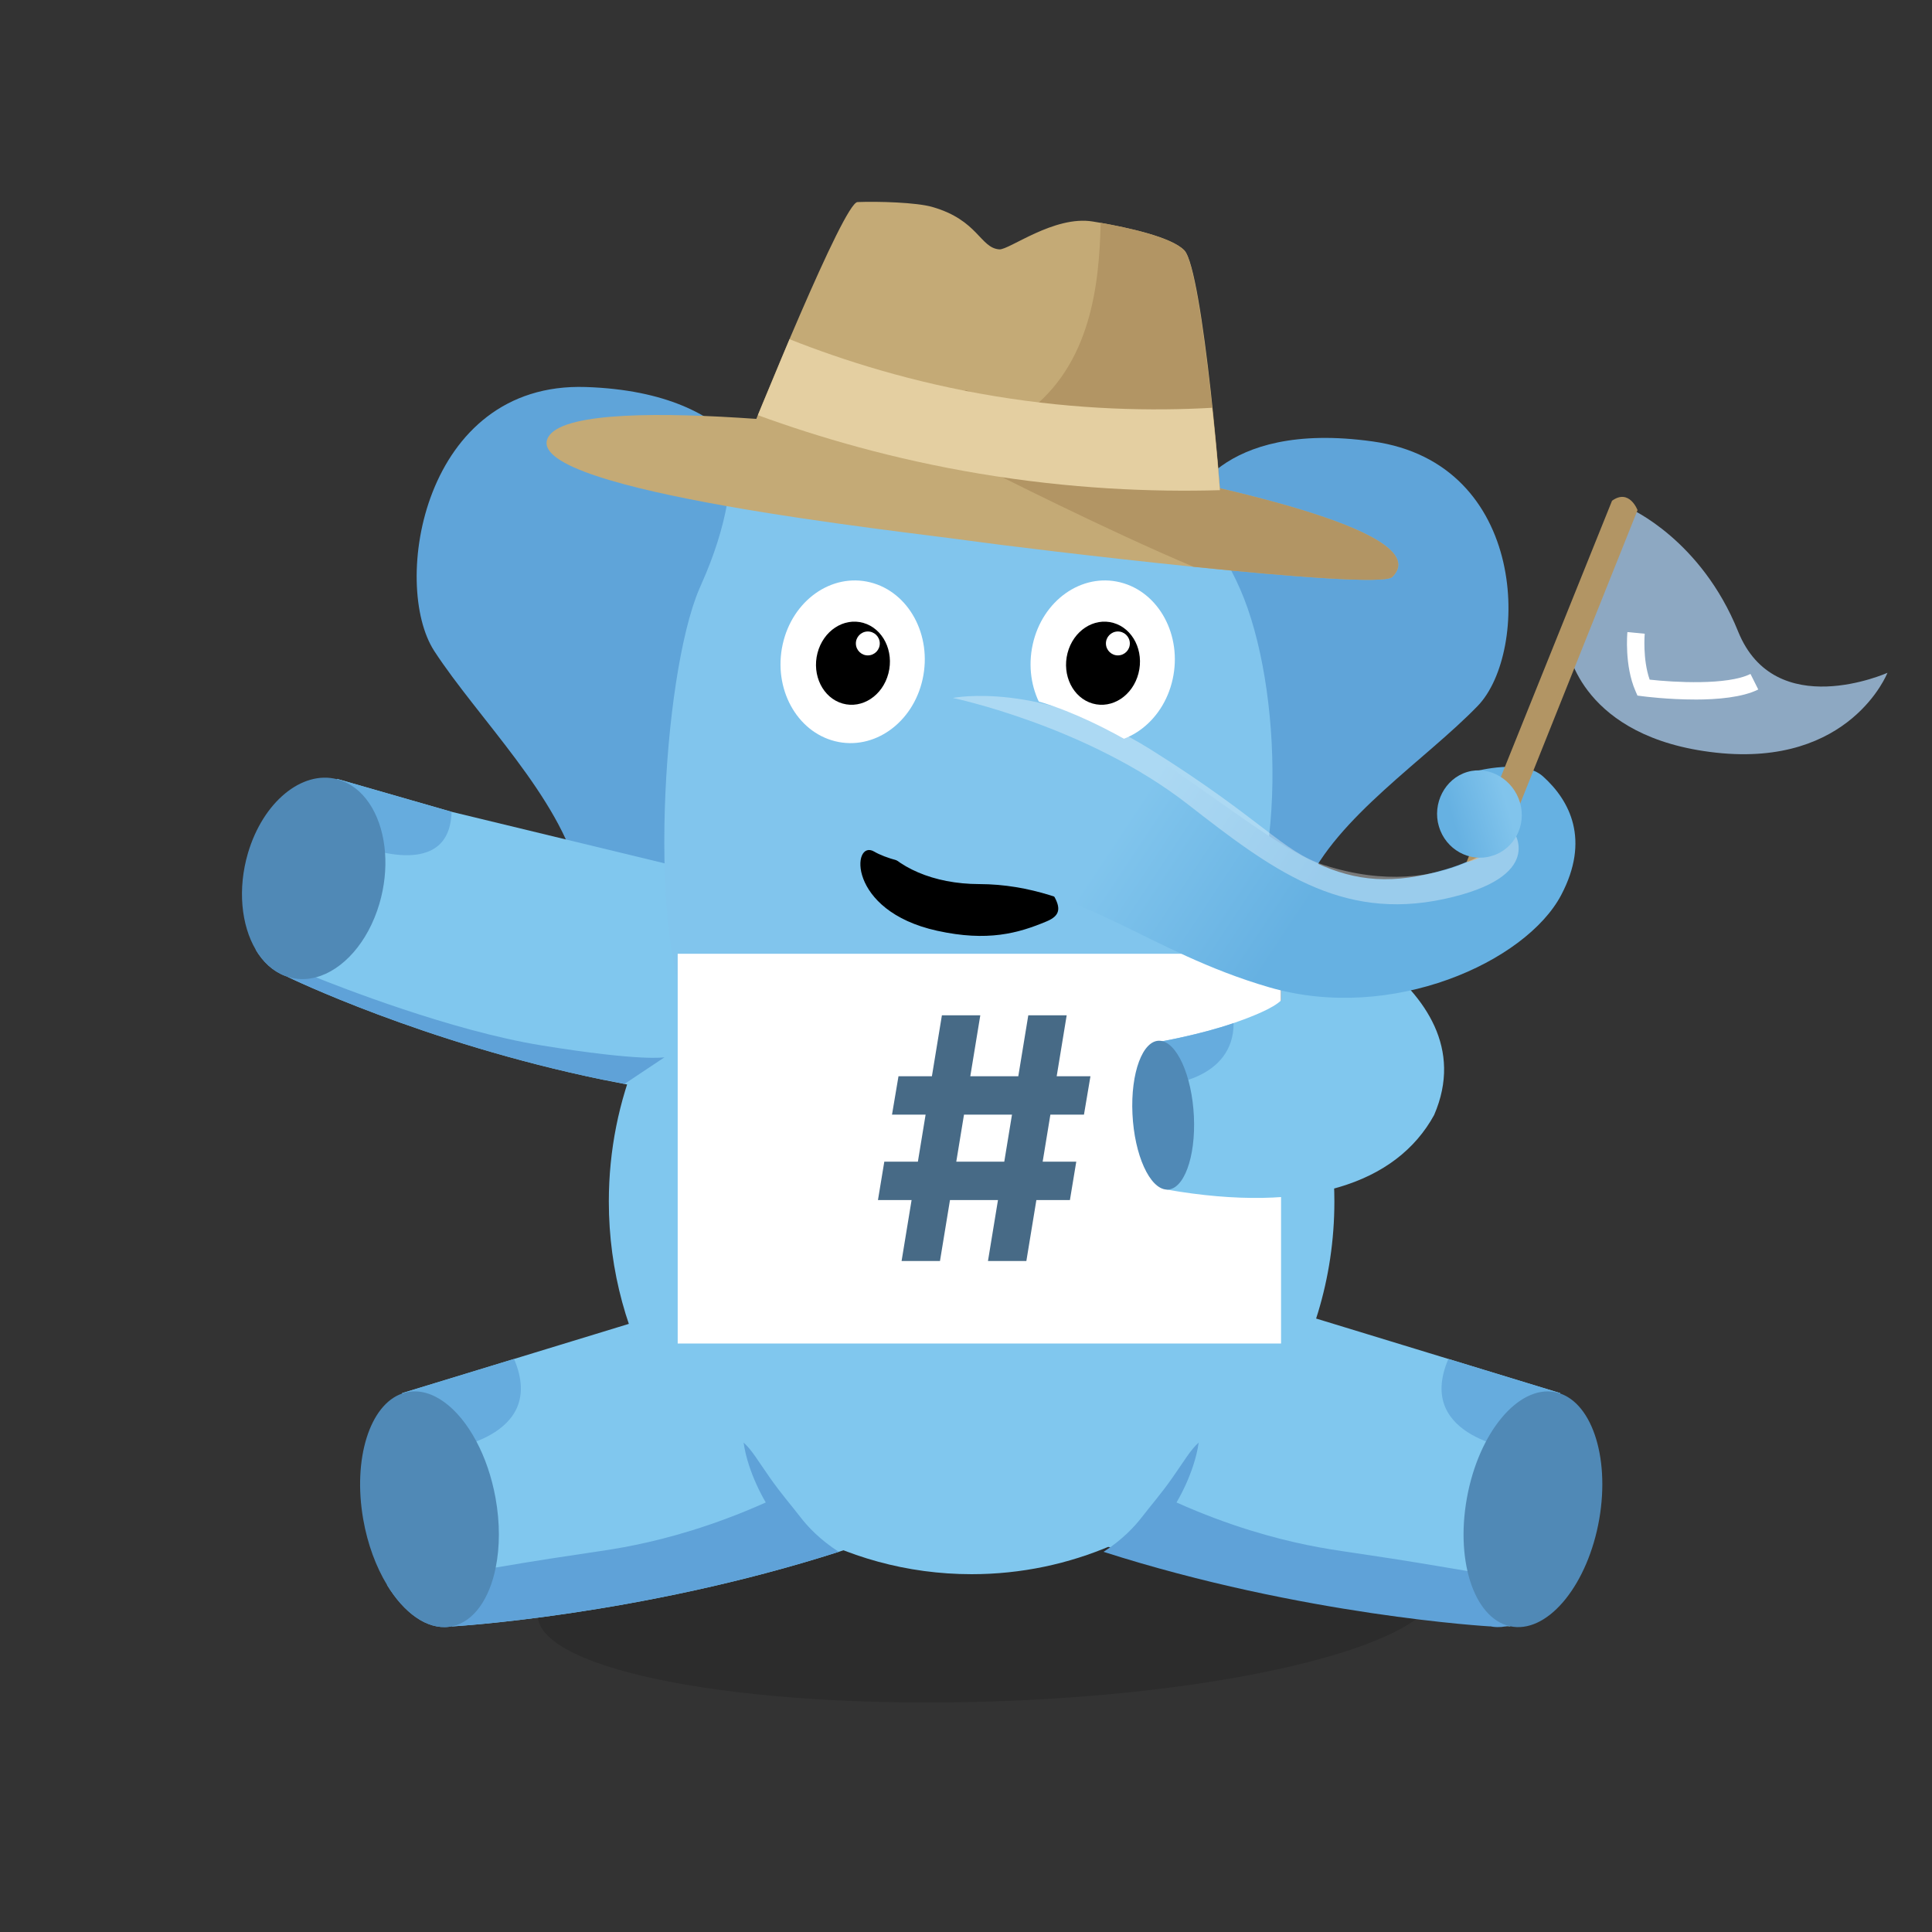
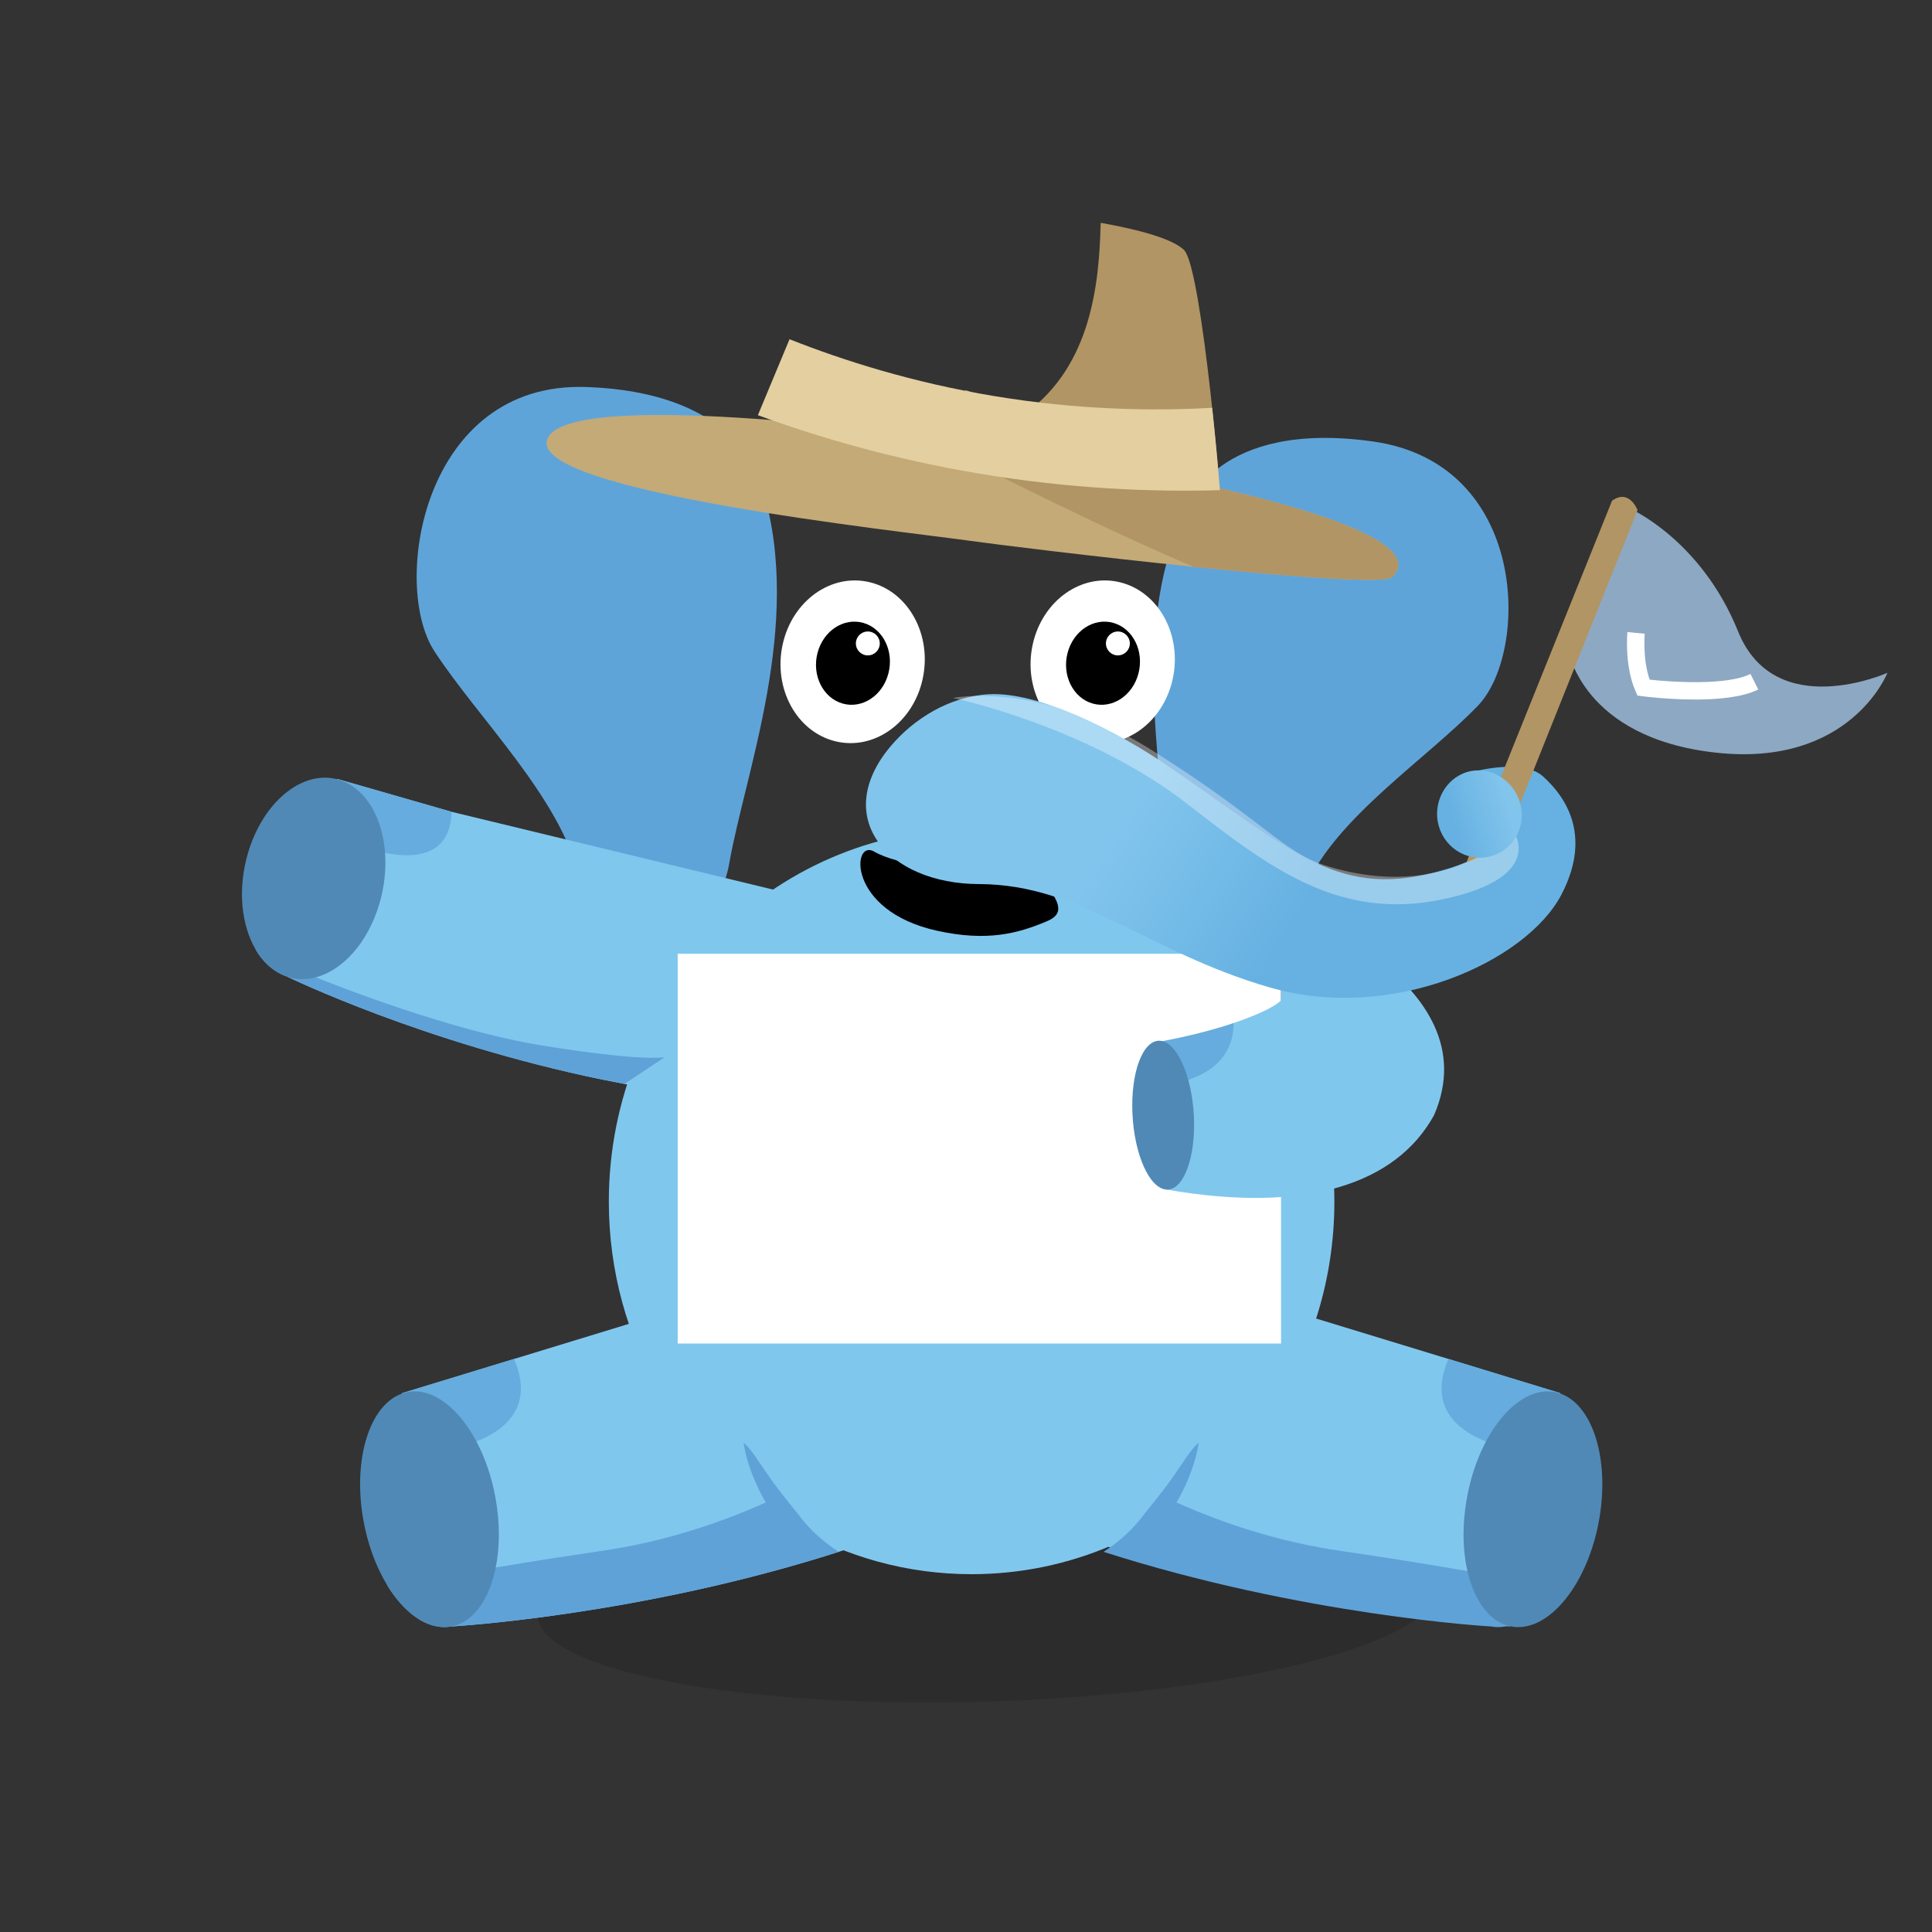
<svg xmlns="http://www.w3.org/2000/svg" id="Layer_1" data-name="Layer 1" viewBox="0 0 700 700">
  <rect x="0" y="0" width="700" height="700" fill="#333333" stroke="none" />
  <defs>
    <style> .cls-1 { opacity: .14; } .cls-1, .cls-2, .cls-3, .cls-4 { fill-rule: evenodd; } .cls-5 { fill: #5089b6; } .cls-6 { fill: url(#linear-gradient-2); } .cls-7 { fill: #80c7ee; } .cls-8 { fill: #c4aa76; } .cls-9 { fill: #b29564; } .cls-10, .cls-2, .cls-11 { fill: #fff; } .cls-12 { fill: none; } .cls-13 { fill: #476a86; } .cls-3, .cls-14 { fill: #5fa2d8; } .cls-15 { clip-path: url(#clippath-1); } .cls-16 { fill: #66acde; } .cls-17 { fill: #81c5ed; } .cls-18 { fill: #e4cfa1; } .cls-19 { fill: url(#linear-gradient); } .cls-20 { clip-path: url(#clippath); } .cls-21 { fill: #5fa4d9; } .cls-22 { fill: #8da8c2; } .cls-11 { opacity: .34; } </style>
    <clipPath id="clippath">
      <path class="cls-12" d="M423.86,277.98c46.26,31.86,61.83,48.27,99.8,37.05,41.08-12.14,11.09-35.63,11.09-35.63,0,0,17.11-4.57,24.28,1.88,9.84,8.84,17.15,23.04,6.61,43.02-12.73,24.15-61.32,46.35-105.77,33.42-44.45-12.93-68.15-37.31-105.1-37.4-33.17-.08-53.8-24.14-32.06-49.96,8.36-9.93,21.29-17.98,35.39-18.81,18.32-1.09,46.71,13.31,65.77,26.44" />
    </clipPath>
    <linearGradient id="linear-gradient" x1="-1498.31" y1="-872.55" x2="-1494.9" y2="-872.55" gradientTransform="translate(-17028.97 -30413.36) rotate(-151.56) scale(21.16 21.43) skewX(-5.18)" gradientUnits="userSpaceOnUse">
      <stop offset="0" stop-color="#66b1e2" />
      <stop offset="1" stop-color="#81c5ed" />
    </linearGradient>
    <clipPath id="clippath-1">
      <path class="cls-12" d="M521.34,299.45c2.46,8.31,11.04,13.1,19.15,10.7,8.11-2.41,12.69-11.1,10.22-19.41-2.47-8.31-10.99-13.44-19.1-11.04-8.11,2.41-12.74,11.44-10.27,19.75" />
    </clipPath>
    <linearGradient id="linear-gradient-2" x1="-629.23" y1="-1233.72" x2="-623.9" y2="-1233.72" gradientTransform="translate(4132.99 -9263.96) scale(5.74 -7.75)" gradientUnits="userSpaceOnUse">
      <stop offset="0" stop-color="#66b1e2" />
      <stop offset=".16" stop-color="#66b1e2" />
      <stop offset=".83" stop-color="#81c4ec" />
      <stop offset="1" stop-color="#81c4ec" />
    </linearGradient>
  </defs>
  <g>
    <path class="cls-1" d="M356.64,543.86c-90.04,2.83-162.5,21.38-161.85,41.43.65,20.05,74.16,34.03,164.21,31.2,90.04-2.83,162.51-21.39,161.86-41.44-.65-20.05-74.17-34.02-164.21-31.19" />
    <g>
      <path class="cls-22" d="M590.63,184.3s25.72,11.25,39.11,44.47c13.4,33.22,54.12,15,54.12,15,0,0-13.4,34.29-62.15,28.93s-53.58-37.51-53.58-37.51l22.5-50.9Z" />
      <path class="cls-21" d="M276.52,177.79s-5.41-35.65-64.34-37.57c-58.93-1.92-70.61,71.45-54.81,95.7,15.81,24.25,45.42,52.83,52.4,81.56,6.98,28.73,48.55,28.88,54.44-4.59,5.88-33.48,26.69-86.44,12.3-135.11Z" />
      <path class="cls-21" d="M430.36,183.44s10.5-31.43,67.05-23.49c56.55,7.94,56.74,76.4,38.02,95.79-18.72,19.39-51.27,40.44-62.23,65.35-10.96,24.91-50.68,18.21-51.29-13.11s-12.56-82.77,8.45-124.54Z" />
      <g>
        <path class="cls-7" d="M325.19,554.88c-7.09,2.65-14.21,5.1-21.28,7.37-72.27,23.17-140.08,27.03-140.08,27.03v-.04s-3.87-18.05-3.87-18.05l-12.33-57.52-1.88-8.78-.03-.14,40.52-12.37,75.68-23.13c40.82-.63,151.83,52.56,63.26,85.63Z" />
        <path class="cls-16" d="M160.22,525.4l-12.59-11.73-1.91-8.92,40.52-12.38c12.45,28.96-26.02,33.03-26.02,33.03Z" />
      </g>
      <g>
        <path class="cls-7" d="M385.84,554.89c79.64,29.74,161.35,34.39,161.35,34.39l16.2-75.61,1.91-8.92-40.52-12.38-75.69-23.12c-40.82-.63-151.83,52.56-63.26,85.64Z" />
        <path class="cls-16" d="M550.8,525.4l12.59-11.73,1.91-8.92-40.52-12.38c-12.45,28.96,26.02,33.03,26.02,33.03Z" />
      </g>
      <g>
        <path class="cls-7" d="M235.08,394.33c-5.63-.95-11.16-2-16.59-3.12-65.4-13.47-114.17-37.23-114.17-37.23v-.03s1.01-4.02,1.01-4.02l14.87-60.07,1.87-7.54.03-.12,41.51,11.93,128.55,31.1c31.34,18.21,16.49,81.59-57.07,69.1Z" />
        <path class="cls-16" d="M127,305.08l-6.8-15.21,1.9-7.66,41.51,11.93c-.72,27.1-36.61,10.95-36.61,10.95Z" />
      </g>
      <path class="cls-7" d="M483.47,435.34c0,56.06-33.26,104.14-80.62,124.56-15.63,6.74-32.81,10.46-50.82,10.46-23.41,0-45.4-6.29-64.44-17.31-40-23.15-67-67.19-67-117.71,0-74.56,58.84-135.02,131.44-135.02s131.44,60.46,131.44,135.02Z" />
-       <path class="cls-17" d="M263.43,182.54c-1.58,8.75-4.55,18.47-9.36,29.22-.24.54-.48,1.08-.71,1.63-13.57,31.73-19,129.32-2.23,156.34,16.42,26.45,56.28-9.89,101.04-9.89,39.57,0,74.95,11.16,92.22-10.98,22.25-28.54,20.46-100.1,4.92-135.47-.92-2.09-1.89-4.13-2.92-6.11-4.79-9.26-7.76-17.79-9.54-25.55-.28-1.23-.7-2.46-1.25-3.69-8.34-18.58-45.97-31.18-85.41-31.18-39.44,0-77.04,12.6-85.35,31.18-.67,1.5-1.14,3-1.41,4.5Z" />
      <rect class="cls-10" x="245.54" y="345.57" width="218.61" height="141.21" />
      <g>
        <path class="cls-7" d="M519.61,403.99c-13.66,24.92-46.26,35.85-96.89,27.02l-1.93-37.22-.84-16.32s14.64-2.51,27.02-6.79c6.19-2.14,14.27-5.29,17.22-8.24l-.04-34.02s76.35,27.34,55.46,75.57Z" />
        <path class="cls-16" d="M446.96,370.69c.07,20.59-24.61,22.32-24.61,22.32l-1.57.79-.84-16.32s14.64-2.51,27.02-6.79Z" />
        <path class="cls-5" d="M432.57,404.49c.71,14.89-3.71,26.76-9.85,26.52-6.15-.25-11.71-12.52-12.41-27.41-.71-14.89,3.71-26.76,9.85-26.52,6.15.25,11.71,12.52,12.41,27.41Z" />
      </g>
      <g>
        <path class="cls-2" d="M405.88,210.99c14,3.48,22.51,19.19,19,35.09-3.5,15.9-17.7,25.96-31.7,22.48-14-3.48-22.51-19.19-19-35.09,3.5-15.89,17.7-25.96,31.7-22.48" />
        <path class="cls-4" d="M403.42,225.69c7.1,2.04,11.16,10.22,9.07,18.29-2.08,8.07-9.52,12.95-16.62,10.92-7.1-2.04-11.16-10.23-9.08-18.29,2.08-8.06,9.52-12.95,16.62-10.92" />
        <path class="cls-10" d="M409.36,233.01c.07,2.39-1.82,4.38-4.21,4.45s-4.38-1.82-4.45-4.21c-.07-2.39,1.82-4.38,4.21-4.45,2.39-.07,4.38,1.82,4.45,4.21" />
      </g>
      <g>
        <path class="cls-2" d="M315.28,210.99c14,3.48,22.51,19.19,19,35.09-3.5,15.9-17.7,25.96-31.7,22.48-14-3.48-22.51-19.19-19-35.09,3.5-15.89,17.7-25.96,31.7-22.48" />
        <path class="cls-4" d="M312.82,225.69c7.1,2.04,11.16,10.22,9.07,18.29-2.08,8.07-9.52,12.95-16.62,10.92-7.1-2.04-11.16-10.23-9.08-18.29,2.08-8.06,9.52-12.95,16.62-10.92" />
        <path class="cls-10" d="M318.76,233.01c.07,2.39-1.82,4.38-4.21,4.45s-4.38-1.82-4.45-4.21c-.07-2.39,1.82-4.38,4.21-4.45,2.39-.07,4.38,1.82,4.45,4.21" />
      </g>
      <g>
-         <path class="cls-8" d="M443.16,198.31c0,.11-.03.19-.06.23t-.03.03h-.01c-1.47-.38-2.95-.75-4.46-1.12-.76-.2-1.52-.38-2.29-.55-1.44-.35-2.91-.68-4.4-1.01-1.77-.4-3.58-.79-5.41-1.18-1.32-.28-2.67-.55-4.02-.83-1.21-.24-2.43-.49-3.66-.72-6.49-1.26-13.21-2.46-20.05-3.58-1.76-.29-3.54-.57-5.32-.85-.89-.14-1.78-.28-2.68-.42-2.68-.4-5.36-.8-8.07-1.21-1.79-.25-3.6-.51-5.39-.77-.9-.13-1.81-.25-2.71-.38-.89-.11-1.79-.24-2.7-.36-.89-.12-1.79-.25-2.7-.36-1.81-.24-3.6-.47-5.38-.7-.9-.13-1.79-.24-2.69-.35-3.58-.45-7.13-.88-10.65-1.29-45.98-5.39-85.89-7.77-85.89-7.77h.01s0-.03,0-.04c.02-.04.05-.12.09-.22.02-.05.05-.12.08-.2.03-.07.06-.16.09-.24.03-.09.08-.2.13-.3.02-.04.03-.09.05-.13.07-.19.16-.4.25-.62.05-.15.11-.3.17-.45.24-.61.52-1.33.87-2.17.11-.25.21-.51.32-.79,8.3-20.7,39.06-96.56,44.03-96.75,7.68-.29,21.37.12,27.11,1.77,16.66,4.79,17.28,14.82,24.26,15.37,3.54.28,19.91-12.43,33.92-10.09.86.15,1.81.31,2.84.48,9.71,1.73,25.51,5.1,30.25,9.94.04.03.07.06.09.09,6.68,7.09,13.99,92.92,14.04,106.11,0,.68-.02,1.17-.06,1.44Z" />
        <path class="cls-9" d="M443.16,198.31c-.01.14-.03.22-.06.23t-.03.03h-.01c-1.47-.38-2.95-.75-4.46-1.12-.76-.2-1.52-.38-2.29-.55-1.44-.35-2.91-.68-4.4-1.01-1.77-.4-3.58-.79-5.41-1.18-1.32-.28-2.67-.56-4.02-.83-1.21-.24-2.43-.49-3.66-.72-6.49-1.27-13.21-2.47-20.05-3.58-1.76-.29-3.54-.58-5.32-.85-.89-.14-1.78-.28-2.68-.42-2.68-.42-5.36-.82-8.07-1.21-1.79-.26-3.6-.51-5.39-.77-.9-.13-1.81-.25-2.71-.38s-1.79-.25-2.7-.36c-.89-.12-1.79-.25-2.7-.36-1.79-.25-3.6-.47-5.38-.7-.9-.13-1.79-.24-2.69-.35-3.58-.46-7.13-.89-10.65-1.29-45.46-5.35-85-7.73-85.87-7.79h-.01s0-.01.01-.03c.02-.04.05-.12.09-.22.02-.05.05-.12.08-.2.03-.07.06-.16.09-.24.03-.09.08-.2.13-.3.02-.04.03-.09.05-.13.08-.18.16-.4.25-.62.05-.15.11-.3.17-.45.25-.61.54-1.33.87-2.17.11-.25.21-.51.32-.79.19-.46.39-.95.6-1.48,23.45,2.98,54.31-6.32,82.68-27.14l21.91,8.2c23.57-17.31,26.36-46.85,26.92-68.01,0-.27.02-.54.05-.79,9.71,1.73,25.51,5.1,30.25,9.94.04.03.07.07.09.1,6.34,7.43,13.93,92.93,14.04,106.09,0,.68-.02,1.17-.06,1.44Z" />
        <path class="cls-8" d="M504.43,209.06c-2.6,2.56-36.42-.08-71.96-3.69-34.87-3.56-71.4-8.06-81.73-9.52-24.31-3.41-158.68-17.76-152.5-36.58,6.2-18.83,129.39-2.31,146.32-.06,9.71,1.28,28.3,4.08,49.53,7.92,54.36,9.81,126.04,26.44,110.34,41.94Z" />
        <path class="cls-9" d="M504.43,209.06c-2.6,2.56-36.42-.08-71.96-3.69-31.66-13.31-74.13-34.88-74.13-34.88,0,0,17.41-1.83,35.75-3.37,54.36,9.81,126.04,26.44,110.34,41.94Z" />
        <path class="cls-18" d="M286.07,122.91c19.73,7.81,44.71,15.72,74.18,20.6,30.46,5.04,57.37,5.46,78.94,4.24.56,5.16,1.08,10.38,1.58,15.68.47,5.04.89,9.83,1.23,14.17-24.54.7-54.13-.46-87.2-6-31.11-5.21-58.06-13.09-80.21-21.17,3.82-9.17,7.65-18.35,11.47-27.52" />
      </g>
      <path class="cls-4" d="M362.69,311.26c-14.65,6.11-37.95,2-45.97-2.72-8.02-4.72-10.07,21.44,22.82,28.69,18.29,4.03,29.4.92,39.72-3.42,4.77-2.01,5.35-4.69,2.25-9.77-3.46-5.68-8-10.11-4.65-20.46,0,0-10.34,6.09-14.17,7.69Z" />
      <g class="cls-20">
        <polygon class="cls-19" points="638.16 282.08 368.33 135.92 226.67 349.44 496.5 495.6 638.16 282.08" />
      </g>
      <path class="cls-14" d="M240.75,383.08l-14.47,9.64s-7.25-1.57-7.8-1.51c-65.4-13.47-114.17-37.23-114.17-37.23v-.03c-.35-.12-.7-.24-1.06-.38-4.42-1.7-8.03-5.07-10.65-9.54l12.72,5.9,7.91,3.67s.42.17,1.21.49c7.51,3.03,48.84,19.36,81.83,24.69,36.44,5.9,44.48,4.29,44.48,4.29Z" />
      <path class="cls-5" d="M137.47,327.42c-4.16,14.1-13.29,24.12-23.02,26.68-3.37.89-6.8.89-10.11-.15-.36-.12-.71-.24-1.07-.38-4.42-1.7-8.03-5.07-10.65-9.54-5.21-8.85-6.59-21.98-2.78-34.94,5.46-18.53,19.56-30.03,32.23-26.78.66.17,1.31.38,1.96.63,8.93,3.43,14.57,13.7,15.48,26.04.43,5.84-.2,12.16-2.04,18.43Z" />
      <path class="cls-3" d="M303.91,562.25c-72.27,23.17-140.08,27.03-140.08,27.03v-.04c-.37.07-.72.14-1.08.18-8.07,1.05-16.36-5.03-22.53-15.16,5.09-.77,11.88-1.8,19.74-3.06,9.74-1.56,16.87-2.78,19.65-3.25,32.04-5.44,38.58-5.69,50.78-8.22,11.36-2.35,27.65-6.68,47.07-15.36-1.17-1.98-2.32-4.19-3.42-6.63-1.81-4.02-3.82-9.44-4.62-15.07,3.04,2.72,5.25,6.66,9.55,12.77,4.13,5.87,7.24,9.34,11.07,14.29,2.68,3.46,6.99,8.1,13.86,12.53Z" />
      <path class="cls-3" d="M399.82,562.25c72.27,23.17,140.08,27.03,140.08,27.03v-.04c.37.07.72.14,1.08.18,8.07,1.05,16.36-5.03,22.53-15.16-5.09-.77-11.88-1.8-19.74-3.06-9.74-1.56-16.87-2.78-19.65-3.25-32.04-5.44-38.58-5.69-50.78-8.22-11.36-2.35-27.65-6.68-47.07-15.36,1.17-1.98,2.32-4.19,3.42-6.63,1.81-4.02,3.82-9.44,4.62-15.07-3.04,2.72-5.25,6.66-9.55,12.77-4.13,5.87-7.24,9.34-11.07,14.29-2.68,3.46-6.99,8.1-13.86,12.53Z" />
      <path class="cls-5" d="M179.62,567.93c-2.3,11.44-7.99,19.66-15.79,21.3-.36.07-.71.14-1.07.18-8.07,1.05-16.36-5.03-22.53-15.16-3.96-6.52-7.05-14.72-8.63-23.79-3.83-21.89,2.39-41.55,14.15-45.58.62-.21,1.25-.38,1.89-.5,8.96-1.72,18.45,5.58,24.97,17.88,3.11,5.84,5.54,12.81,6.93,20.48,1.65,9.13,1.56,17.83.07,25.19Z" />
      <path class="cls-5" d="M531.49,542.74c-4.33,23.95,3.27,44.92,16.78,46.68,13.25,1.72,27.11-15.78,31.16-38.95,4.02-23.03-3.07-43.59-16.05-46.09-13.22-2.54-27.59,14.56-31.89,38.36Z" />
-       <path class="cls-13" d="M318.1,434.81l2.3-13.91h69.55l-2.3,13.91h-69.55ZM323.19,403.86l2.35-13.91h69.55l-2.35,13.91h-69.55ZM326.66,456.89l14.61-89.03h13.91l-14.61,89.03h-13.91ZM357.96,456.89l14.61-89.03h13.91l-14.61,89.03h-13.91Z" />
      <path class="cls-9" d="M545.55,304.27l47.76-119.44s-2.98-7.93-9.24-3.4l-52.69,130.88s4.82-.18,14.17-8.04Z" />
      <path class="cls-11" d="M345.24,252.88s48.76,10.18,85.19,38.58c30.22,23.55,55.19,42.33,92.69,34.29,37.51-8.04,25.18-24.65,25.18-24.65,0,0-23.73,26.74-68.58,12.32-15-4.82-22.5-16.61-62.69-41.79-40.19-25.18-71.8-18.75-71.8-18.75Z" />
      <g class="cls-15">
        <rect class="cls-6" x="520.66" y="279.08" width="30.64" height="31.71" transform="translate(-61.73 164.55) rotate(-16.52)" />
      </g>
      <path class="cls-10" d="M614.09,253.45c-9.76,0-18.4-1.11-19.05-1.2l-1.76-.23-.71-1.63c-4.03-9.22-2.98-20.89-2.93-21.38l6.27.6-3.13-.3,3.13.3c0,.1-.81,9.17,1.79,16.63,8.83.99,28.22,2.1,36.53-2.06l2.82,5.63c-5.72,2.86-14.74,3.65-22.96,3.65Z" />
    </g>
  </g>
  <rect class="cls-12" x="0" y="0" width="700" height="700" />
</svg>